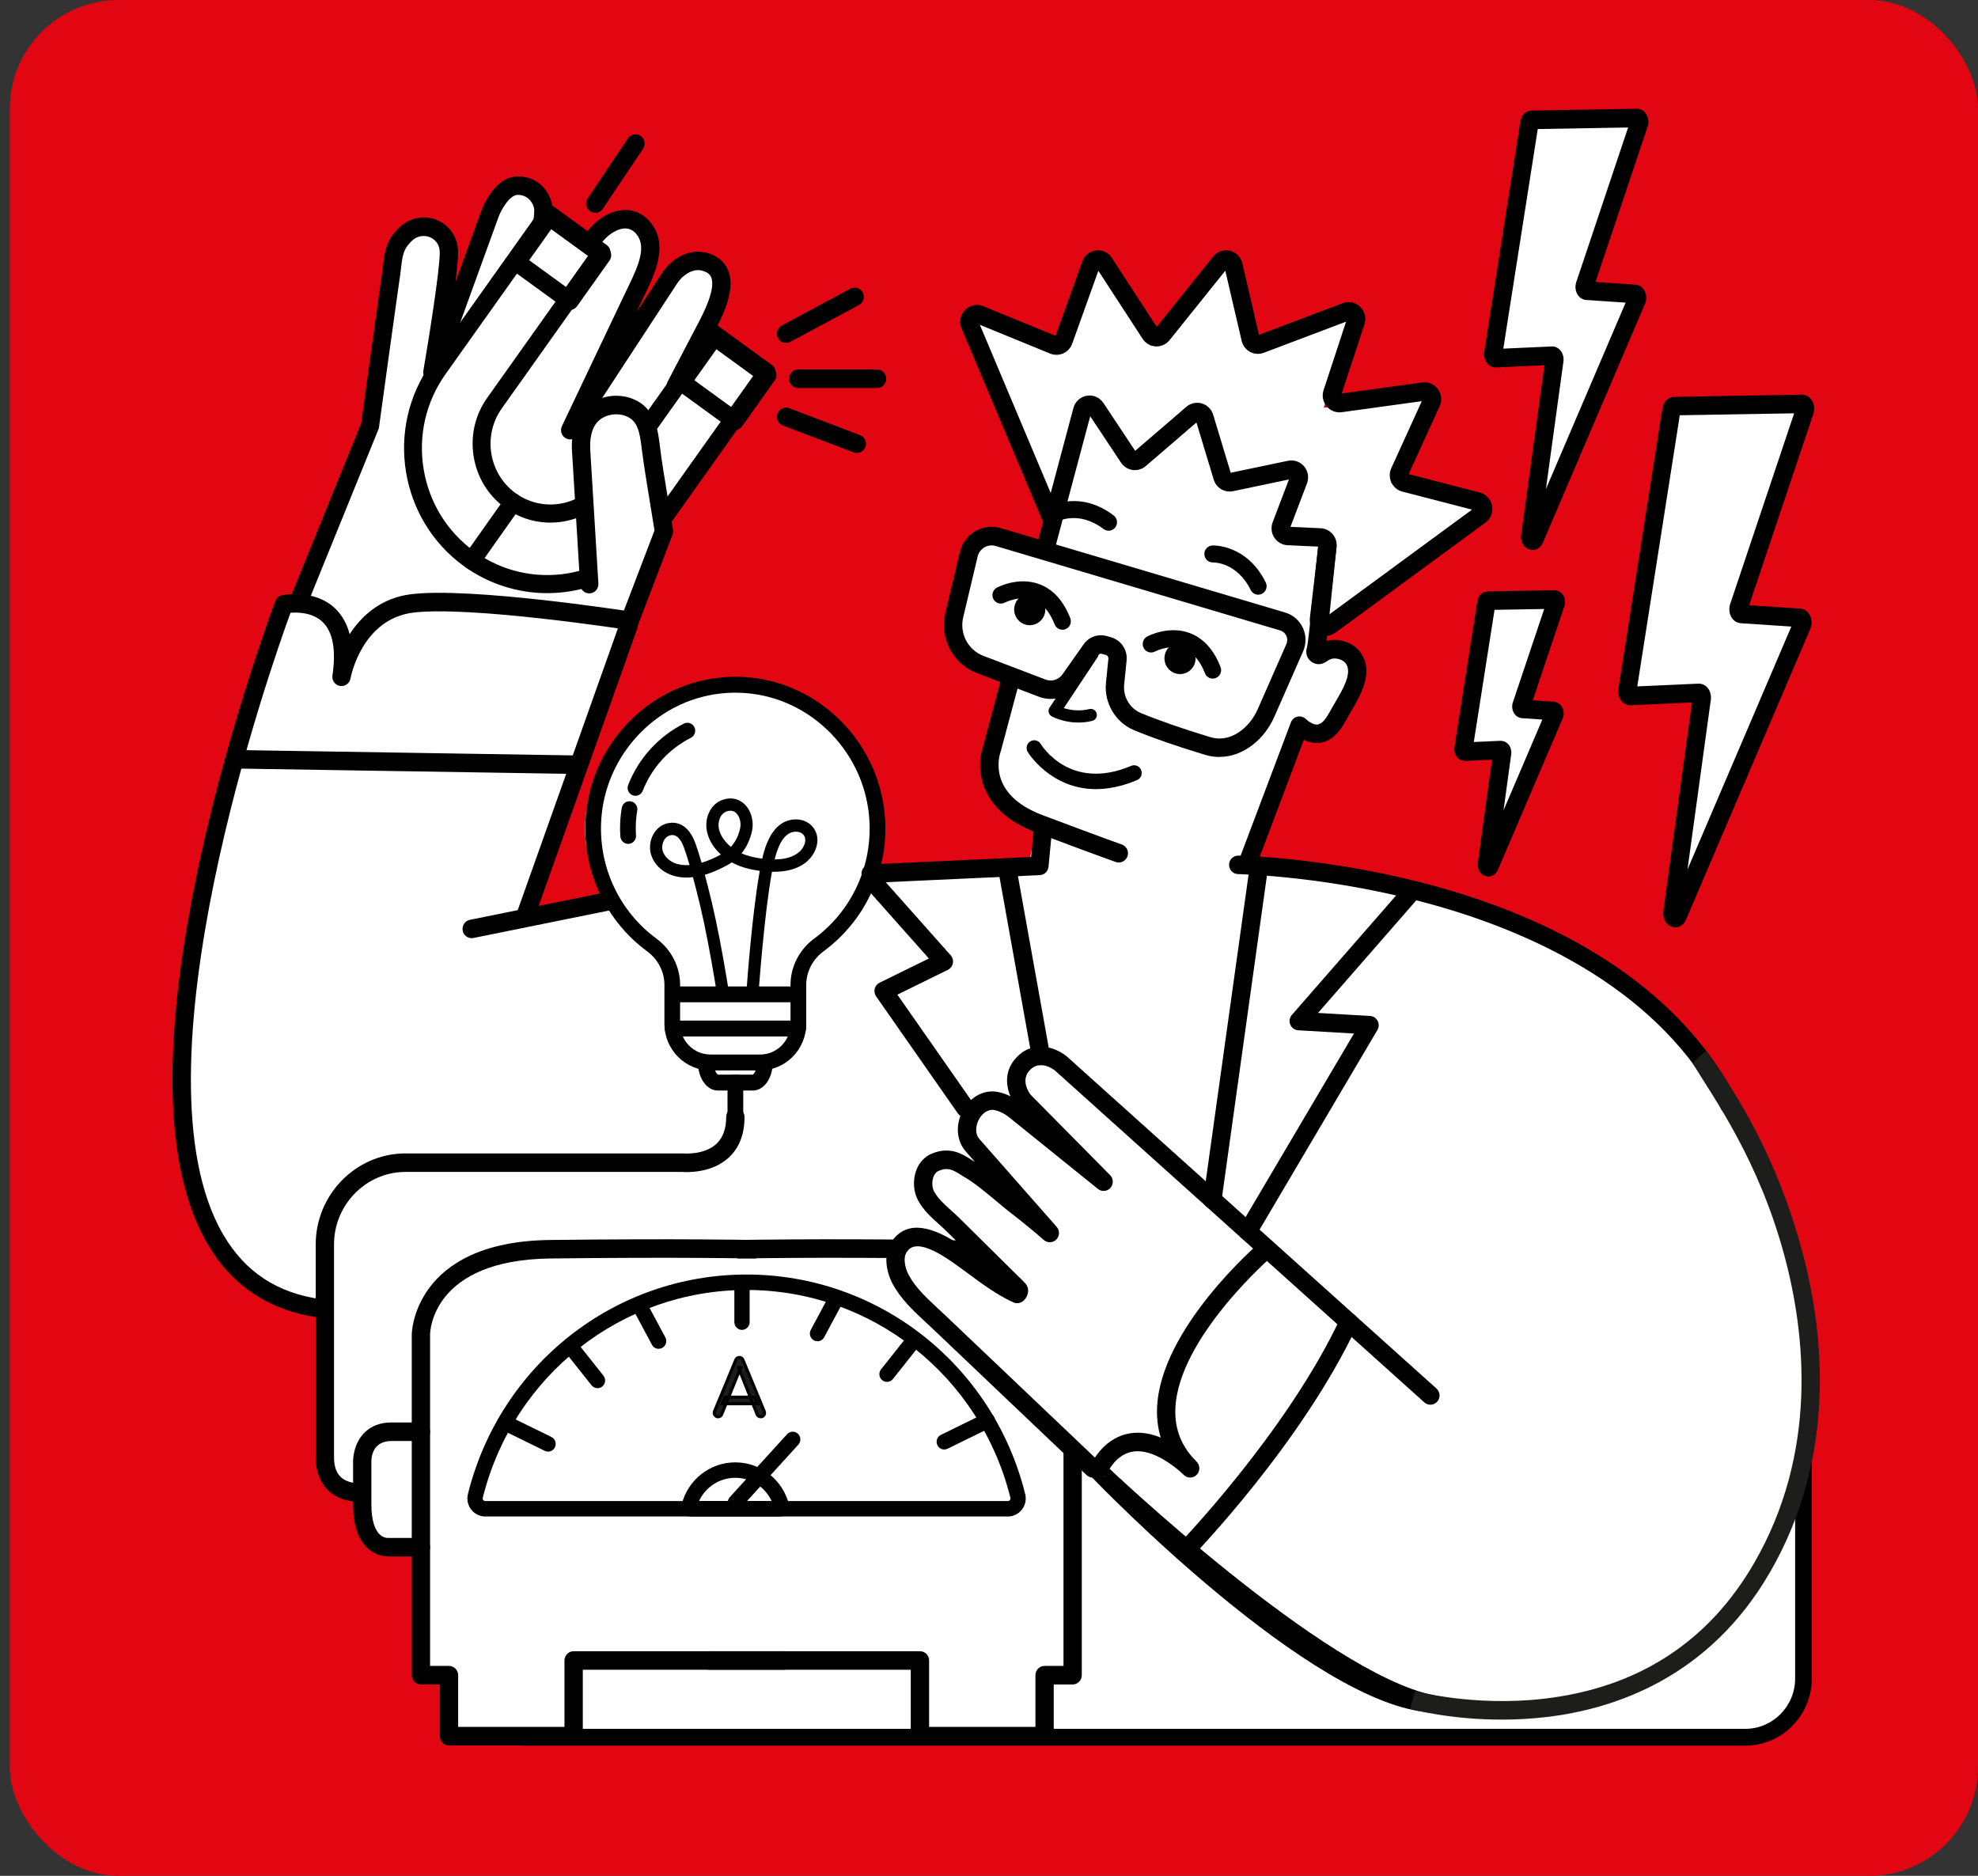
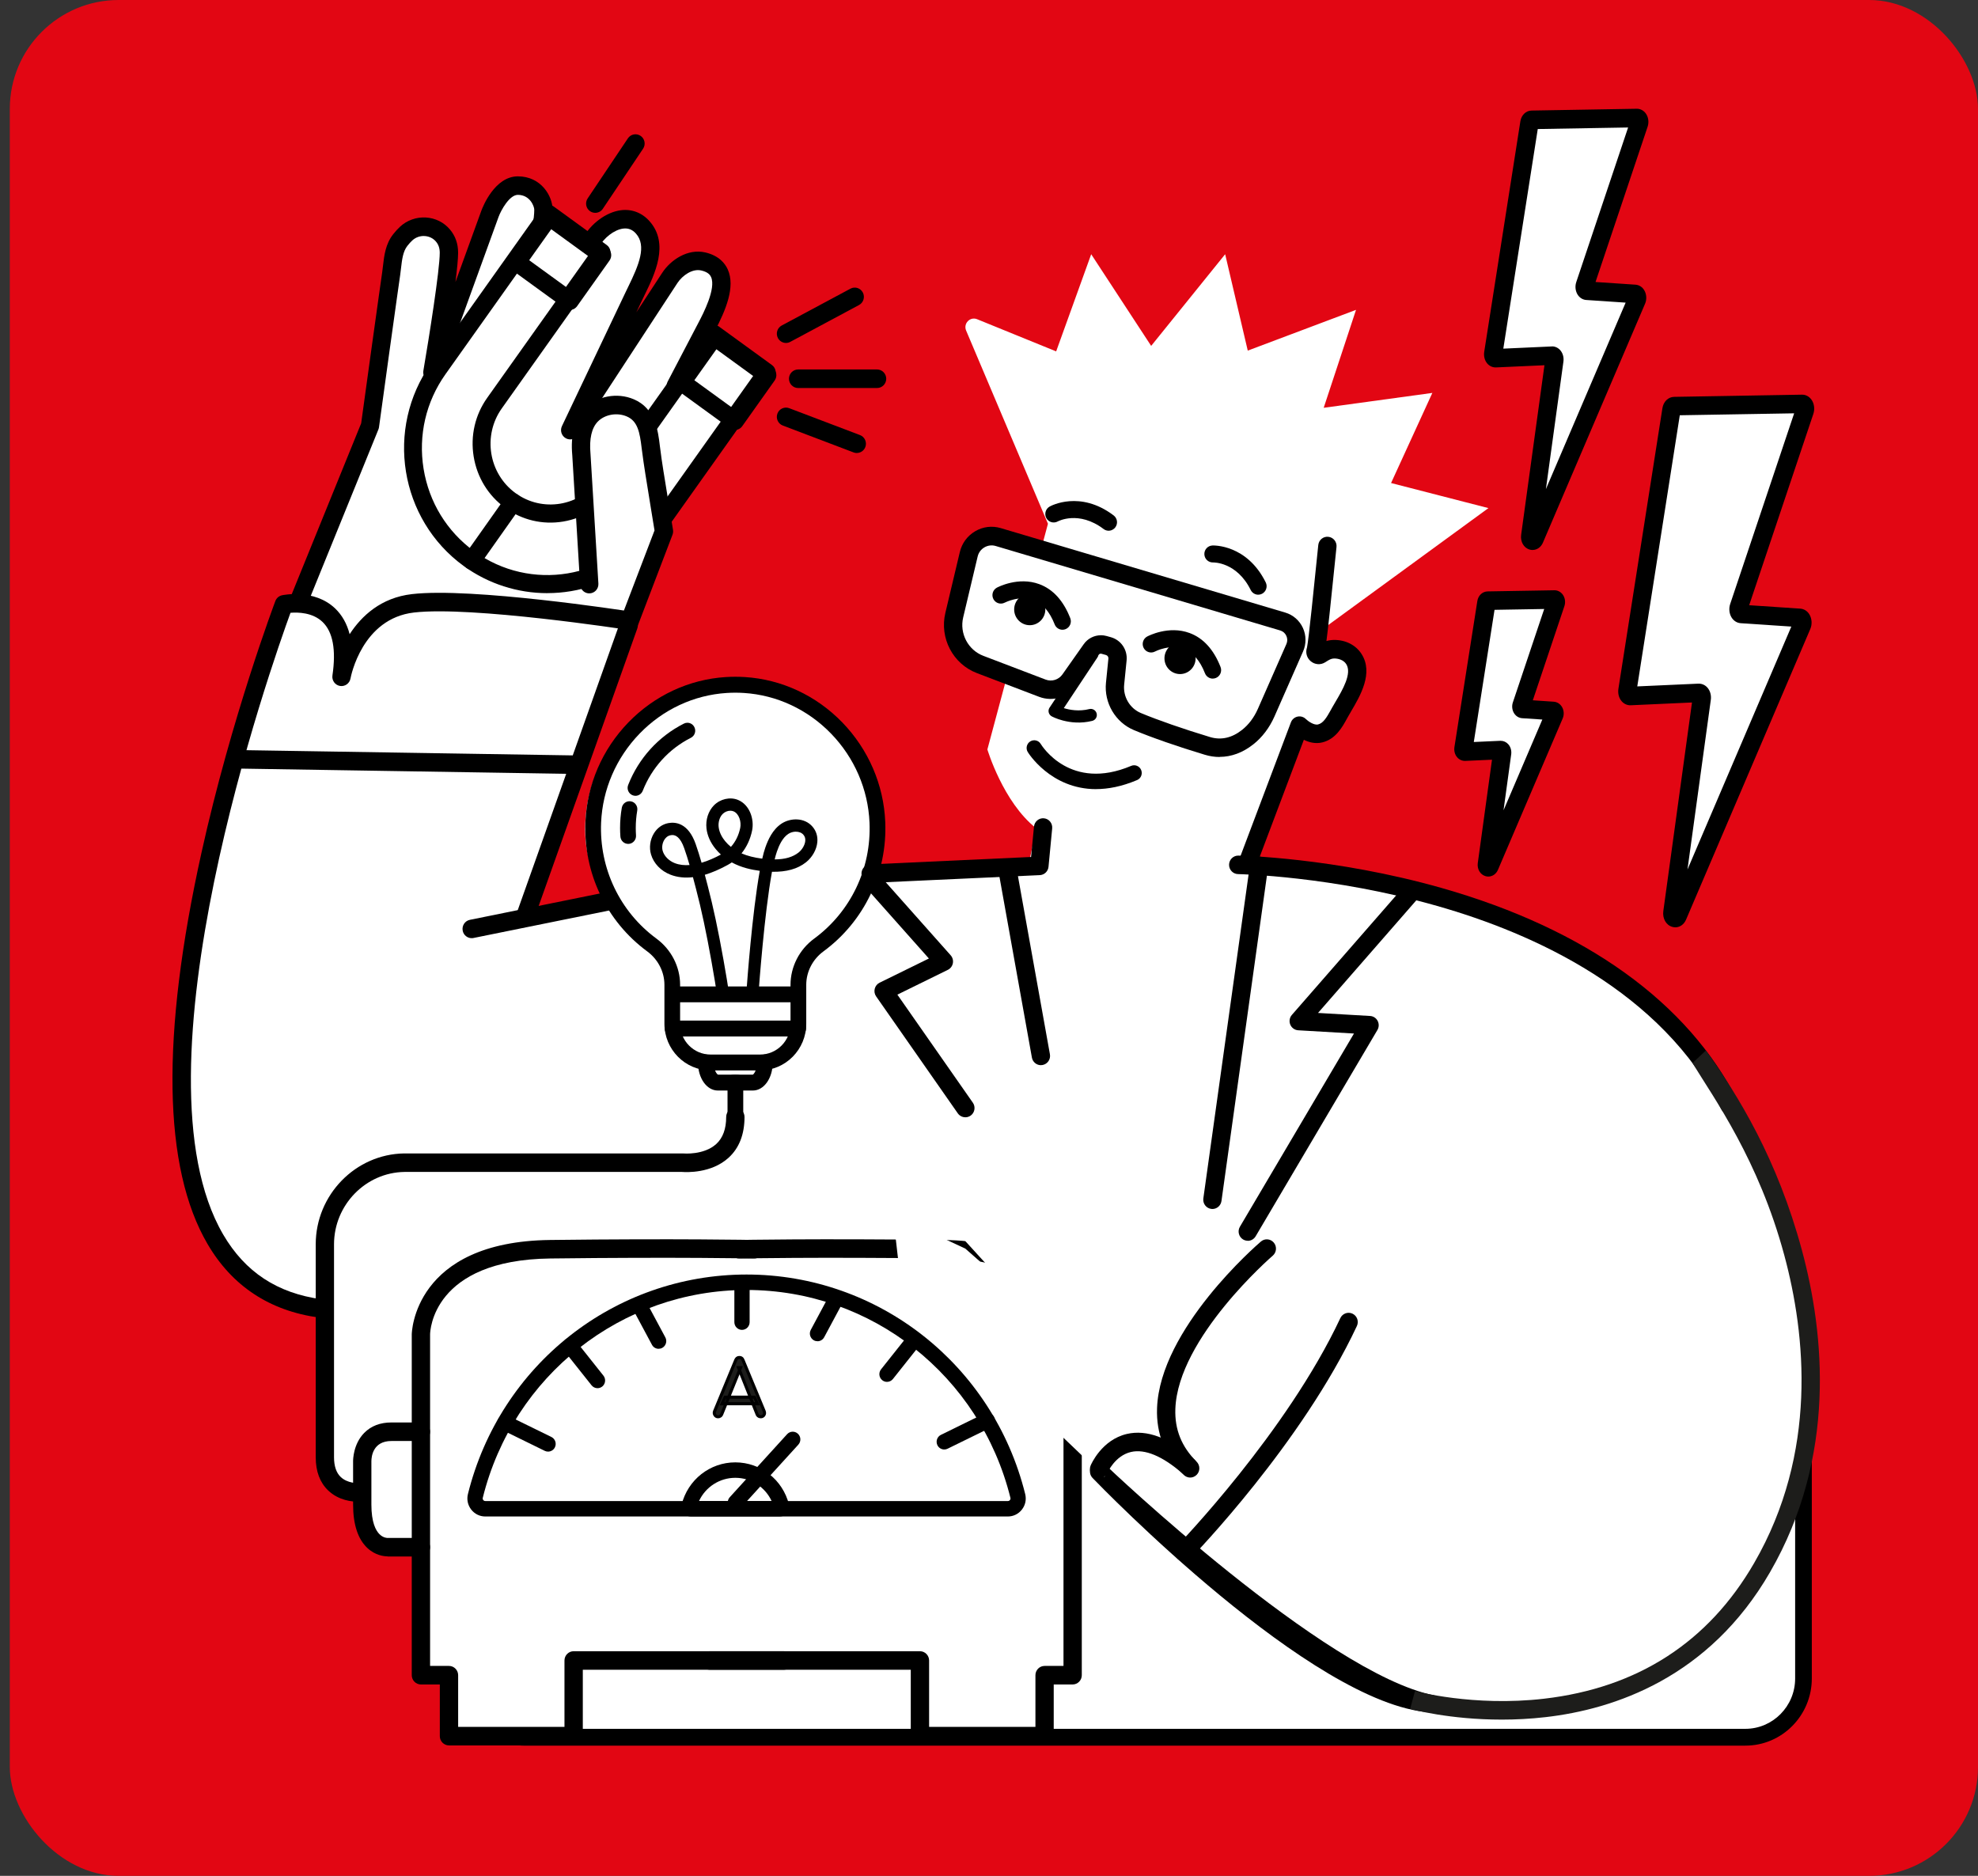
<svg xmlns="http://www.w3.org/2000/svg" id="a" viewBox="0 0 561.08 532.09">
  <rect x="0" y="0" width="561.08" height="532.09" fill="#333333" stroke="none" />
  <defs>
    <style>.c{fill:#fff;}.d{fill:#e20613;}.e{fill:#221f1f;}.f{fill:#1d1d1b;}</style>
  </defs>
  <g>
    <rect class="d" x="2.78" y="0" width="558.3" height="532.09" rx="30.89" ry="30.89" transform="translate(563.86 532.09) rotate(-180)" />
    <g>
      <path class="c" d="M148.88,492.76H495.1c9.1,0,16.48-7.46,16.48-16.67v-92.64c0-9.2-7.38-16.67-16.48-16.67H169.71c-9.1,0-16.48,7.46-16.48,16.67v39.47c0,7.18-4.55,13.55-11.28,15.82h0c-7.21,2.42-11.85,9.51-11.23,17.17l1.74,21.53c.7,8.65,7.84,15.31,16.42,15.31Z" />
      <path d="M495.1,495.16H148.88c-9.74,0-17.99-7.69-18.78-17.51l-1.74-21.53c-.71-8.78,4.57-16.86,12.84-19.64,5.78-1.94,9.66-7.38,9.66-13.55v-39.48c0-10.51,8.45-19.06,18.84-19.06H495.1c10.39,0,18.84,8.55,18.84,19.06v92.64c0,10.51-8.45,19.06-18.84,19.06Zm-325.38-125.97c-7.78,0-14.11,6.4-14.11,14.27v39.48c0,8.22-5.18,15.49-12.9,18.09-6.19,2.08-10.15,8.13-9.62,14.71l1.74,21.53c.59,7.35,6.77,13.11,14.07,13.11H495.1c7.78,0,14.11-6.4,14.11-14.28v-92.64c0-7.87-6.33-14.27-14.11-14.27H169.71Z" />
    </g>
    <path class="c" d="M414.22,483.08h30.79l33.29-13.75,16.42-16.39,16.85-35.72,3.04-31.91s-3.46-30.67-5.67-36.66c-1.88-5.12-25.45-43.05-32.27-53.98-37.24-42.68-108.63-48.37-123.85-49.1l4.51-13.14,9.95-26.23s2.95,2.92,5.89,2.2c2.88-.7,4.28-3.58,5.61-5.95,2.21-3.94,6.91-10.46,3.94-15.04-1.23-1.9-3.48-2.81-5.69-2.76-1.63,.03-2.7,.76-3.8,1.46-.43,.27-.93,.12-1.2-.21l.82-5.75,49.36-36.03-27.62-7.11,11.71-25.56-30.82,4.22,9.17-27.78-30.71,11.56-6.41-27.34-20.99,26-17.01-26-9.94,27.56-22.43-9.13c-1.99-.81-3.96,1.22-3.11,3.22l23.19,54.75v.13l-2.22,8.27-13.22-3.9c-3.66-1.08-7.47,1.14-8.36,4.87l-4.1,17.15c-1.39,5.84,1.75,11.8,7.33,13.92l8.85,3.35-5.44,20.28s4.45,14.97,13.84,22.36l-2.06,9.94-45.26,2.81c1.42-4.54,2.08-9.35,1.87-14.25-.43-10.16-4.62-19.82-11.8-27.19-7.18-7.38-16.69-11.79-26.78-12.42-.88-.06-1.77-.08-2.65-.08s-1.77,.03-2.65,.08c-10.09,.63-19.6,5.04-26.78,12.42-7.18,7.37-11.37,17.03-11.8,27.19-.41,9.66,2.53,15.85,8.09,23.39-4.1,.97-12.61,3.81-26.32,2.81l28.93-82.44,.28,.28s2.91-7.59,5.6-14.57l1.39-2.43,.71-3.04c1.33-3.47,2.3-6,2.3-6-.12-.72-.24-1.45-.36-2.17l1.24-1.73c1.71-2.22,3.33-4.51,4.89-6.85l24.03-33.65c.26-.37,.18-.88-.18-1.14l-15.07-10.89s-.05-.02-.08-.04c-.07-.04-.14-.08-.21-.1-.21-.05-.43-.01-.61,.1-.09,.06-.17,.13-.23,.22l-9.21,12.9h0l-.48,.68-.07-.16c1.45-2.76,2.9-5.53,4.36-8.29,1.31-2.49,2.61-4.98,3.92-7.47,2.73-5.19,8.28-16.23-.98-18.39-3.67-.86-7.51,1.62-9.48,4.62-.04,.05-3.87,5.88-8.7,13.22l.45,.75-.62-.49,.17-.26-2.9-4.84,.02-.37c.46-.95,.91-1.91,1.37-2.86,2.61-5.47,7.47-13.82,2.52-19.37-4.69-5.26-12.15-.61-14.8,4.43l-11.28-8.15c-.17-.13-.39-.18-.6-.14-.21,.03-.4,.15-.53,.33l-1.24,1.73c.28-.72,.49-1.56,.49-2.42,0-2.34-2.28-6.79-7.26-6.79s-7.91,7.96-7.91,7.96l-16.23,44.46-.07,.09c.38-2.24,4.66-27.41,4.66-33.57,0-2.13-.72-3.69-1.67-4.83-2.62-3.11-7.5-3.33-10.47-.56-.56,.52-1.09,1.11-1.62,1.77-2.16,2.68-2.15,6.3-2.62,9.55-.31,2.15-.62,4.29-.92,6.44-.72,5.1-1.44,10.21-2.15,15.31-.98,7.05-1.96,14.1-2.94,21.15l-20.33,49.74,1.21-1.89-1.22,2.26c-2.37-.11-4.12,.26-4.12,.26,0,0-71.58,187.43,10.31,198.61l1.33-2.94v44.94c0,10.45,9.5,9.9,9.5,9.9l1.1-1.09v4.53c0,12.56,7.29,12,7.29,12h9.35v36.15h7.95v17.19h35.35v-21.34h98.24v21.34h35.71l1-15.25,8.11,.02,2.44-64.29,77.36,64.21,29.97,7.12ZM175.25,175.71l.71,.71c-.29-.04-.63-.09-1.03-.15l.32-.56Zm-57.17,229.67h-.46l.46-.45v.45Z" />
    <path class="c" d="M201.5,400.89c-.4,0-.7-.17-.91-.52s-.23-.71-.06-1.1l5.98-14.44c.21-.5,.56-.75,1.04-.75,.51,0,.86,.25,1.04,.75l6,14.48c.16,.4,.13,.76-.07,1.09-.21,.32-.51,.48-.93,.48-.21,0-.41-.06-.61-.18-.19-.12-.33-.29-.41-.51l-5.28-13.26h.6l-5.36,13.26c-.1,.23-.25,.4-.44,.52-.19,.11-.39,.17-.59,.17Zm1.13-3.7l.85-1.85h8.34l.85,1.85h-10.04Z" />
    <path class="c" d="M462.02,197.06l19.43-.87c.54-.02,.94,.77,.83,1.61l-8.33,60.29c-.2,1.42,.97,2.23,1.48,1.04l35.26-82.03c.37-.86,0-2.03-.64-2.07l-16.54-1.11c-.61-.04-.98-1.09-.69-1.95l18.67-55.34c.3-.89-.11-1.96-.73-1.95l-36.27,.61c-.37,0-.7,.42-.79,1l-12.48,79.13c-.13,.85,.28,1.67,.82,1.65Z" />
    <path class="c" d="M440.86,170.87c.16-.46-.05-1.02-.38-1.02l-18.89,.32c-.19,0-.36,.22-.41,.52l-6.5,41.22c-.07,.44,.14,.87,.43,.86l10.12-.46c.28-.01,.49,.4,.43,.84l-4.34,31.4c-.1,.74,.51,1.16,.77,.54l18.37-42.72c.19-.45,0-1.06-.34-1.08l-8.62-.58c-.32-.02-.51-.57-.36-1.02l9.72-28.82Z" />
    <path class="c" d="M426.1,101.84l15.97-.72c.44-.02,.78,.63,.68,1.32l-6.85,49.57c-.16,1.17,.8,1.84,1.22,.85l29-67.44c.3-.7,0-1.67-.53-1.7l-13.6-.91c-.5-.03-.81-.9-.57-1.6l15.35-45.5c.25-.73-.09-1.61-.6-1.6l-29.83,.5c-.31,0-.57,.34-.65,.82l-10.26,65.06c-.11,.7,.23,1.37,.68,1.35Z" />
-     <path d="M317.36,244.66c-.27,0-.55-.04-.82-.14-.15-.05-3.79-1.29-22.62-8.37-16.56-6.23-17.2-18.48-14.97-24.73l16.92-63.37-23.12-54.88c-.76-1.79-.37-3.85,.98-5.24s3.37-1.82,5.16-1.09l20.53,8.41,7.57-21.09c.62-1.72,2.11-2.91,3.9-3.13,1.79-.21,3.52,.6,4.51,2.13l12.71,19.54,16-19.94c1.15-1.43,2.96-2.06,4.74-1.65,1.77,.41,3.14,1.78,3.55,3.57l4.73,20.29,23.75-8.99c1.72-.65,3.62-.26,4.95,1.04,1.33,1.29,1.79,3.2,1.21,4.96l-6.44,19.63,22.82-3.14c1.71-.24,3.42,.49,4.45,1.9,1.03,1.41,1.22,3.27,.49,4.86l-8.77,19.25,20.18,5.22c1.8,.47,3.13,1.9,3.48,3.75,.35,1.84-.37,3.68-1.87,4.78l-42.28,31.03c-1.79,1.32-3.98,1.53-5.57,.55-.73-.45-2.38-1.84-1.91-5.03l2.3-19.73-8.71-.4c-1.52-.07-2.92-.88-3.75-2.17-.83-1.29-1-2.91-.46-4.34l4.62-12.14-15.85,3.32c-2.41,.5-4.77-.91-5.49-3.29l-4.9-16.19-14.38,12.37c-1.03,.88-2.39,1.28-3.72,1.1-1.34-.19-2.53-.94-3.29-2.08l-8.74-13.16-8.13,30.46v.02l-17.16,64.27c-.04,.13-.07,.26-.12,.39-.43,1.21-3.81,12.1,11.9,18.01,18.64,7.02,22.42,8.3,22.45,8.31,1.36,.46,2.09,1.95,1.64,3.32-.36,1.1-1.38,1.79-2.46,1.8Zm48.71-95.22l8.57,.4c1.31,.06,2.55,.68,3.4,1.69,.85,1.01,1.25,2.35,1.09,3.66l-2.24,19.22,40.66-29.85-19.77-5.12c-1.37-.35-2.5-1.3-3.1-2.59-.61-1.29-.61-2.77-.02-4.07l8.65-18.99-22.72,3.13c-1.63,.22-3.23-.41-4.29-1.69-1.05-1.28-1.37-2.99-.85-4.57l6.38-19.42-23.35,8.83c-1.27,.48-2.69,.39-3.89-.26-1.2-.65-2.07-1.79-2.38-3.13l-4.64-19.89-15.81,19.7c-.95,1.18-2.41,1.84-3.92,1.77-1.5-.08-2.9-.88-3.72-2.15l-12.56-19.3-7.42,20.68c-.44,1.22-1.36,2.22-2.53,2.74-1.17,.53-2.52,.55-3.71,.07l-19.95-8.17,20.1,47.72,6.44-24.12c.49-1.84,1.95-3.17,3.8-3.48,1.85-.31,3.66,.48,4.71,2.06l9.01,13.57,14.52-12.49c1.22-1.05,2.86-1.4,4.4-.95,1.54,.45,2.73,1.65,3.2,3.2l4.98,16.46,16.26-3.4c1.7-.35,3.45,.26,4.57,1.59,1.12,1.34,1.43,3.19,.81,4.82l-4.69,12.33Z" />
    <path d="M109.93,441.46c-.9,0-3.42-.21-5.72-2.37-2.68-2.52-4.05-6.66-4.05-12.32v-12.29c0-.47,.05-4.87,3.15-8.03,1.93-1.97,4.53-2.97,7.73-2.97h8.36c1.43,0,2.6,1.18,2.6,2.63s-1.16,2.63-2.6,2.63h-8.36c-5.25,0-5.68,4.4-5.69,5.75v12.3c0,5.05,1.25,7.35,2.3,8.39,1.08,1.07,2.22,1.06,2.27,1.06,.07,0,.07,0,.13,0h9.35c1.43,0,2.6,1.18,2.6,2.63s-1.16,2.63-2.6,2.63h-9.3s-.11,0-.18,0Z" />
    <path d="M101.38,425.95c-1.34,0-5.25-.27-8.29-3.18-2.34-2.24-3.53-5.4-3.53-9.41v-60.41c0-14.01,11.26-25.58,25.1-25.78,.23,0,.46,0,.69,0h78.21c.09,0,.18,0,.27,.01,.05,0,5.85,.53,9.36-2.7,1.86-1.71,2.8-4.28,2.8-7.65,0-1.45,1.16-2.63,2.6-2.63s2.6,1.18,2.6,2.63c0,4.93-1.52,8.83-4.53,11.57-4.91,4.48-12.04,4.11-13.2,4.02H115.36c-.21,0-.41,0-.62,0-11.02,.16-19.99,9.37-19.99,20.53v60.41c0,2.51,.64,4.39,1.9,5.59,1.91,1.82,4.82,1.74,4.85,1.74,1.43-.07,2.66,1.02,2.74,2.47,.08,1.45-1.01,2.69-2.44,2.77-.07,0-.22,.01-.42,.01Z" />
    <path d="M285.9,430.15H137.65c-1.57,0-3.03-.72-4-1.98-.96-1.25-1.3-2.84-.92-4.37,9.11-36.67,41.61-62.28,79.04-62.28s69.93,25.61,79.04,62.28c.38,1.53,.05,3.12-.92,4.37-.97,1.26-2.43,1.98-4,1.98Zm-74.12-64.25c-35.44,0-66.22,24.25-74.84,58.97-.07,.29,.05,.51,.13,.61,.08,.11,.27,.29,.59,.29h148.24c.32,0,.51-.18,.59-.29,.08-.1,.2-.32,.13-.61-8.63-34.72-39.4-58.97-74.84-58.97Z" />
    <path class="c" d="M283.14,152.33l80.71,23.96c3.13,.93,4.73,4.43,3.4,7.44l-8.12,18.45c-1.18,2.68-2.92,5.09-5.21,6.89-2.72,2.15-6.64,3.94-11.46,2.49-7.53-2.27-14.8-4.79-19.85-6.9-4.23-1.77-6.8-6.14-6.33-10.74l.69-6.84c.18-1.74-.91-3.35-2.58-3.82l-1.25-.35c-1.36-.38-2.81,.14-3.63,1.3l-6.03,8.56c-1.76,2.51-4.98,3.5-7.82,2.41l-17.65-6.73c-5.58-2.13-8.73-8.13-7.33-13.99l4.1-17.25c.89-3.75,4.7-5.98,8.36-4.9Z" />
    <path d="M345.96,214.72c-1.4,0-2.81-.21-4.22-.64-7.68-2.31-15.01-4.86-20.1-6.99-5.24-2.19-8.5-7.71-7.92-13.44l.69-6.84c.05-.46-.24-.89-.69-1.02l-1.26-.35c-.31-.09-.64,.03-.83,.3l-6.03,8.56c-2.45,3.47-6.91,4.85-10.85,3.35l-17.65-6.73c-6.79-2.59-10.64-9.93-8.94-17.07l4.1-17.25c.6-2.52,2.15-4.62,4.37-5.92,2.22-1.3,4.79-1.61,7.25-.88h0l80.71,23.96c2.21,.66,4.03,2.24,4.99,4.35,.97,2.11,.98,4.54,.05,6.67l-8.12,18.45c-1.4,3.17-3.46,5.9-5.98,7.89-2.99,2.37-6.24,3.57-9.58,3.57Zm-33.69-34.54c.52,0,1.05,.07,1.57,.21l1.26,.35c2.9,.81,4.78,3.59,4.47,6.62l-.69,6.84c-.35,3.43,1.6,6.74,4.74,8.05,4.94,2.06,12.09,4.54,19.6,6.81,3.15,.95,6.22,.26,9.12-2.04,1.85-1.46,3.38-3.5,4.44-5.89l8.12-18.45c.33-.75,.33-1.58-.02-2.33-.34-.75-.96-1.29-1.74-1.52l-80.71-23.96c-1.08-.32-2.21-.18-3.19,.39-.98,.57-1.66,1.5-1.92,2.6l-4.1,17.25c-1.09,4.57,1.38,9.27,5.72,10.92l17.65,6.73c1.74,.67,3.71,.06,4.79-1.48l6.03-8.56c1.13-1.61,2.97-2.53,4.86-2.53Z" />
    <path d="M490.57,316.04c-.94,0-1.85-.52-2.31-1.43-16.95-33.49-53.17-49.83-80.57-57.63-29.96-8.54-56.23-9.03-56.49-9.04-1.43-.02-2.58-1.21-2.56-2.66,.02-1.44,1.18-2.59,2.59-2.59h.04c.27,0,27.11,.5,57.71,9.2,40.78,11.6,69.8,32.46,83.9,60.33,.65,1.29,.15,2.87-1.13,3.53-.38,.2-.78,.29-1.18,.29Z" />
    <path d="M343.92,342.93c-.12,0-.24,0-.37-.03-1.42-.2-2.41-1.53-2.21-2.97l13.23-94.71c.2-1.44,1.52-2.43,2.93-2.23,1.42,.2,2.41,1.53,2.21,2.97l-13.23,94.71c-.18,1.31-1.29,2.26-2.57,2.26Z" />
    <path d="M353.94,351.94c-.45,0-.91-.12-1.33-.37-1.23-.74-1.63-2.36-.9-3.6l32.36-54.81-15.82-.92c-.99-.06-1.86-.68-2.25-1.61-.38-.93-.21-1.99,.45-2.75l31.36-35.93c.95-1.09,2.59-1.19,3.66-.23,1.07,.96,1.18,2.62,.23,3.71l-27.83,31.89,14.77,.86c.91,.05,1.72,.58,2.14,1.39,.43,.81,.4,1.79-.06,2.58l-34.55,58.53c-.49,.82-1.35,1.28-2.23,1.28Z" />
    <g>
      <path class="e" d="M208.59,193.29c.88,0,1.77,.03,2.65,.08,10.09,.64,19.6,5.07,26.78,12.49,7.18,7.41,11.37,17.12,11.8,27.34,.59,14.05-5.76,27.36-17,35.62-3.39,2.49-5.41,6.42-5.41,10.52v11.06c0,6.57-5.28,11.91-11.78,11.91h-14.08c-6.5,0-11.78-5.34-11.78-11.91v-11.06c0-4.1-2.02-8.03-5.41-10.52-11.24-8.26-17.6-21.57-17-35.62,.43-10.22,4.62-19.93,11.8-27.34,7.18-7.42,16.69-11.85,26.78-12.49,.88-.06,1.77-.08,2.65-.08Zm39.37,39.99c-.41-9.75-4.42-19.02-11.27-26.11-6.86-7.08-15.94-11.32-25.57-11.93-1.68-.11-3.38-.11-5.06,0-9.63,.61-18.71,4.84-25.57,11.93-6.86,7.08-10.86,16.35-11.27,26.11-.57,13.41,5.5,26.13,16.24,34.02,3.87,2.84,6.17,7.34,6.17,12.04v11.06c0,5.53,4.45,10.03,9.92,10.03h14.08c5.47,0,9.92-4.5,9.92-10.03v-11.06c0-4.7,2.31-9.2,6.17-12.04,10.74-7.89,16.81-20.6,16.24-34.02h0Z" />
      <path d="M215.63,303.62h-14.08c-7.21,0-13.08-5.93-13.08-13.23v-11.06c0-3.68-1.82-7.21-4.87-9.46-11.59-8.52-18.15-22.25-17.54-36.74,.45-10.54,4.77-20.56,12.17-28.2,7.41-7.65,17.22-12.22,27.63-12.88,1.82-.11,3.63-.11,5.45,0,10.41,.66,20.22,5.23,27.63,12.88,7.4,7.65,11.73,17.66,12.17,28.2,.61,14.49-5.94,28.22-17.54,36.74-3.05,2.24-4.87,5.78-4.87,9.46v11.06c0,7.29-5.87,13.23-13.08,13.23Zm-7.04-107.14c-.82,0-1.64,.03-2.45,.08-9.31,.59-18.09,4.68-24.72,11.54-6.63,6.85-10.51,15.81-10.91,25.24-.55,12.97,5.32,25.27,15.7,32.9,4.2,3.09,6.71,7.98,6.71,13.1v11.06c0,4.81,3.87,8.72,8.62,8.72h14.08c4.75,0,8.62-3.91,8.62-8.72v-11.06c0-5.12,2.51-10.02,6.71-13.1,10.38-7.63,16.25-19.92,15.7-32.9h0c-.4-9.43-4.27-18.39-10.9-25.24-6.63-6.85-15.41-10.95-24.72-11.54-.81-.05-1.63-.08-2.45-.08Z" />
    </g>
    <g>
      <path class="e" d="M190.79,290.8h35.61c.51,0,.93,.42,.93,.94s-.42,.94-.93,.94h-35.61c-.51,0-.93-.42-.93-.94s.42-.94,.93-.94Z" />
      <path d="M226.4,293.99h-35.61c-1.23,0-2.23-1.01-2.23-2.25s1-2.25,2.23-2.25h35.61c1.23,0,2.23,1.01,2.23,2.25s-1,2.25-2.23,2.25Z" />
    </g>
    <g>
      <path class="e" d="M190.79,281.11h35.61c.51,0,.93,.42,.93,.94s-.42,.94-.93,.94h-35.61c-.51,0-.93-.42-.93-.94s.42-.94,.93-.94Z" />
      <path d="M226.39,284.3h-35.61c-1.23,0-2.23-1.01-2.23-2.25s1-2.25,2.23-2.25h35.61c1.23,0,2.23,1.01,2.23,2.25s-1,2.25-2.23,2.25Z" />
    </g>
    <g>
      <path class="e" d="M200.22,300.43c.51,0,.93,.42,.93,.94,0,2.81,1.31,4.76,2.49,4.76h9.89c1.18,0,2.49-1.96,2.49-4.76,0-.52,.42-.94,.93-.94s.93,.42,.93,.94c0,3.73-1.91,6.64-4.35,6.64h-9.89c-2.44,0-4.35-2.92-4.35-6.64,0-.52,.42-.94,.93-.94Z" />
      <path d="M213.53,309.33h-9.89c-3.17,0-5.65-3.5-5.65-7.96,0-1.24,1-2.25,2.23-2.25s2.23,1.01,2.23,2.25c0,2.15,.89,3.36,1.23,3.45h9.85c.3-.09,1.2-1.3,1.2-3.45,0-1.24,1-2.25,2.23-2.25s2.23,1.01,2.23,2.25c0,4.46-2.48,7.96-5.65,7.96Z" />
    </g>
    <g>
      <path class="e" d="M178.57,228.58c.05,0,.11,0,.16,.01,.51,.09,.84,.58,.76,1.09-.29,1.7-.44,3.44-.44,5.18,0,.73,.03,1.47,.08,2.19,.04,.52-.35,.97-.86,1.01-.51,.04-.96-.35-.99-.87-.05-.77-.08-1.55-.08-2.33,0-1.85,.16-3.7,.47-5.51,.08-.46,.47-.78,.91-.78Z" />
      <path d="M178.19,239.37c-.53,0-1.04-.19-1.45-.55-.45-.39-.72-.94-.76-1.54-.06-.8-.09-1.62-.09-2.42,0-1.92,.16-3.85,.49-5.73,.21-1.21,1.34-2.04,2.57-1.83,.59,.1,1.1,.43,1.44,.93,.34,.49,.47,1.09,.37,1.68-.28,1.62-.42,3.29-.42,4.96,0,.7,.03,1.4,.07,2.09,.09,1.24-.84,2.32-2.06,2.41-.06,0-.11,0-.17,0Z" />
    </g>
    <g>
      <path class="e" d="M194.98,206.33c.34,0,.67,.19,.83,.52,.23,.46,.04,1.03-.42,1.26-6.52,3.3-11.59,8.88-14.28,15.72-.19,.48-.73,.72-1.21,.53-.48-.19-.71-.74-.52-1.22,2.86-7.27,8.25-13.2,15.18-16.71,.13-.07,.28-.1,.41-.1Z" />
      <path d="M180.25,225.73c-.28,0-.56-.05-.82-.16-.55-.22-.99-.65-1.22-1.2-.24-.55-.24-1.17-.02-1.72,2.97-7.57,8.59-13.75,15.8-17.4,.31-.16,.65-.24,.99-.24,.85,0,1.61,.48,1.99,1.25,.27,.54,.31,1.15,.12,1.72-.19,.57-.59,1.03-1.12,1.3-6.23,3.15-11.08,8.49-13.65,15.03-.22,.56-.64,1-1.19,1.24-.28,.12-.58,.19-.88,.19Z" />
    </g>
    <path class="e" d="M209.52,306.28c0-.08-.42-.15-.93-.15s-.93,.07-.93,.15v8.75h1.86v-8.75Z" />
    <path d="M210.82,316.35h-4.45v-10.07c0-1.46,1.68-1.46,2.23-1.46s2.23,0,2.23,1.46v10.07Z" />
    <path d="M203.56,283.25c-.46-3.11-1-6.42-1.72-10.42-1.5-8.4-2.86-14.8-4.42-20.75l-.03-.11c-.27-1.05-.55-2.1-.83-3.16-2.32,.27-4.45,.04-6.36-.7-2.71-1.04-4.78-3.19-5.53-5.75-.57-1.93-.28-4.15,.79-5.93,.95-1.58,2.4-2.63,4.09-2.95,2-.38,5.66-.12,7.79,5.94,.61,1.74,1.16,3.52,1.67,5.3,1.96-.58,3.86-1.45,5.48-2.33-.51-.47-1.01-.99-1.48-1.56-1.49-1.81-2.39-3.84-2.61-5.86-.27-2.45,.51-4.87,2.07-6.49,1.8-1.86,4.63-2.51,6.88-1.58,3.33,1.38,4.65,5.5,3.99,8.69-.51,2.48-1.54,4.67-3,6.47,1.66,.72,3.6,1.21,5.88,1.5,.28-1.24,.58-2.32,.88-3.18,.74-2.1,2.02-5.08,4.62-6.78,2.54-1.65,6.51-1.76,8.78,.91,1.04,1.22,1.5,2.74,1.34,4.4-.2,2.09-1.43,4.26-3.2,5.67-2.39,1.9-5.58,2.78-9.66,2.7-2.17,11.8-3.7,33-3.72,33.26l-3.45-.25c.07-1.04,1.53-21.21,3.71-33.28-2.36-.31-5.23-.91-7.94-2.39-.36,.25-.74,.48-1.13,.7-2.3,1.27-4.47,2.2-6.52,2.81,.27,1,.53,1.99,.78,2.97l.03,.11c1.58,6.04,2.96,12.52,4.48,21.02,.72,4.04,1.27,7.39,1.74,10.53l-3.42,.52Zm-12.82-46.39c-.23,0-.41,.04-.54,.06-.91,.17-1.47,.82-1.78,1.33-.56,.93-.73,2.12-.44,3.11,.44,1.5,1.77,2.83,3.45,3.48,1.3,.5,2.72,.64,4.17,.53-.47-1.62-.97-3.22-1.52-4.78-1.14-3.25-2.52-3.73-3.35-3.73Zm35.03-.96c-.76,0-1.54,.23-2.15,.63-1.72,1.12-2.67,3.39-3.24,5.01-.22,.62-.43,1.38-.64,2.23,2.95-.01,5.14-.66,6.79-1.96,1.02-.81,1.78-2.12,1.89-3.26,.07-.7-.1-1.28-.52-1.77-.52-.61-1.31-.87-2.13-.87Zm-18.6-5.94c-.78,0-1.62,.34-2.21,.95-.83,.86-1.26,2.27-1.11,3.66,.19,1.7,1.1,3.12,1.83,4.01,.5,.6,1.04,1.15,1.65,1.64,1.29-1.43,2.2-3.26,2.64-5.36,.36-1.75-.32-4.07-1.91-4.73-.28-.11-.58-.17-.89-.17Z" />
    <path d="M155.18,167.46c-8.27,0-16.32-2.6-23.17-7.58-8.65-6.28-14.35-15.59-16.07-26.22-1.72-10.63,.75-21.29,6.96-30.04l31.26-44.01c.27-.38,.67-.63,1.13-.71,.45-.07,.92,.03,1.29,.31l15.07,10.95c.37,.27,.62,.68,.7,1.14s-.03,.93-.3,1.3l-30.36,42.75c-2.78,3.91-3.89,8.69-3.12,13.44,.77,4.76,3.33,8.92,7.19,11.74h0c7.99,5.8,19.15,3.95,24.89-4.12l30.36-42.75c.56-.79,1.64-.96,2.42-.4l15.07,10.95c.37,.27,.62,.68,.7,1.14s-.03,.93-.3,1.3l-31.26,44.01c-6.21,8.74-15.42,14.52-25.92,16.26-2.18,.36-4.36,.54-6.53,.54Zm.78-104.39l-30.25,42.59c-5.67,7.98-7.93,17.73-6.36,27.43,1.57,9.7,6.78,18.21,14.68,23.94,7.89,5.74,17.52,8.02,27.12,6.43,9.59-1.59,18-6.86,23.67-14.85l30.25-42.59-12.26-8.91-29.35,41.32c-6.85,9.65-20.19,11.86-29.72,4.92h0c-4.62-3.36-7.67-8.33-8.59-14.01-.92-5.68,.4-11.38,3.72-16.05l29.35-41.32-12.26-8.91Z" />
    <path d="M155.27,168.25c-8.42,0-16.74-2.63-23.73-7.7-18.21-13.23-22.38-38.98-9.3-57.4l31.26-44.01c.39-.55,1-.93,1.66-1.04,.66-.11,1.33,.05,1.88,.45l15.07,10.95c.55,.4,.92,.99,1.03,1.67,.11,.68-.05,1.36-.44,1.92l-30.36,42.75c-5.48,7.71-3.73,18.49,3.89,24.03,7.62,5.54,18.28,3.77,23.76-3.94l30.36-42.75c.39-.55,.99-.93,1.66-1.04,.66-.11,1.34,.05,1.89,.45l15.07,10.95c.55,.4,.92,.99,1.03,1.67s-.05,1.36-.44,1.92l-31.26,44.01c-4.93,6.94-11.76,12.08-19.75,14.86h0c-4.32,1.5-8.81,2.24-13.27,2.24Zm.88-104.03l-29.78,41.92c-5.55,7.81-7.75,17.33-6.22,26.82,1.54,9.49,6.63,17.8,14.35,23.41,15.93,11.58,38.21,7.89,49.66-8.23l29.78-41.92-10.94-7.95-28.88,40.66c-3.44,4.84-8.55,8.04-14.38,9.01-5.83,.97-11.68-.42-16.47-3.9-4.79-3.48-7.95-8.65-8.91-14.55-.96-5.9,.41-11.82,3.85-16.66l28.88-40.66-10.94-7.95Z" />
    <path d="M133.82,161.59c-.52,0-1.04-.16-1.48-.48-.55-.4-.92-.99-1.03-1.67-.11-.68,.05-1.36,.44-1.92l11.68-16.53c.39-.56,.98-.93,1.65-1.04,.67-.11,1.34,.05,1.9,.44,1.14,.82,1.4,2.43,.59,3.59l-11.68,16.54c-.31,.44-.74,.76-1.24,.94-.27,.09-.55,.14-.83,.14Zm.75-2.03h0Zm11.68-16.54h0Z" />
    <path d="M475.21,263.03c-.28,0-.57-.04-.85-.12-1.76-.5-2.83-2.39-2.54-4.49l8.13-59.16-17.37,.79c-.95,.04-1.89-.36-2.55-1.11-.81-.91-1.16-2.25-.95-3.58l12.48-79.57c.29-1.87,1.65-3.19,3.31-3.22l36.27-.62c1.06-.02,2.03,.49,2.69,1.4,.79,1.09,1.01,2.68,.55,4.04l-18.21,54.28,14.49,.97c1.06,.07,2.01,.67,2.6,1.65,.71,1.18,.82,2.79,.26,4.1l-35.26,82.48c-.58,1.36-1.76,2.17-3.04,2.17Zm6.7-69.11c.89,0,1.76,.39,2.39,1.09,.8,.89,1.17,2.2,.99,3.51l-6.62,48.12,29.46-68.91-14.37-.96c-1.01-.07-1.92-.62-2.52-1.52-.72-1.1-.9-2.6-.46-3.91l18.15-54.1-32.44,.55-12.06,76.91,17.34-.78s.09,0,.14,0Zm13.8-20.89h0Zm-21.59-56.83h0Zm35.34-.5h0Z" />
    <path d="M422.18,248.64c-.26,0-.52-.04-.77-.11-1.52-.43-2.46-2-2.22-3.73l4.03-29.31-7.55,.34c-.87,.04-1.71-.32-2.31-1-.67-.75-.96-1.84-.8-2.9l6.5-41.44c.25-1.59,1.45-2.71,2.93-2.74l18.89-.32c.94-.03,1.85,.45,2.42,1.24,.65,.9,.83,2.15,.46,3.25l-8.96,26.72,5.93,.4c.96,.07,1.81,.6,2.33,1.46,.58,.97,.67,2.23,.21,3.29l-18.37,42.96c-.5,1.17-1.58,1.89-2.73,1.89Zm3.5-38.51c.82,0,1.6,.35,2.16,.98,.66,.74,.97,1.8,.83,2.85l-2.18,15.89,11.01-25.75-5.72-.38c-.91-.06-1.74-.55-2.26-1.35-.59-.89-.74-2.09-.38-3.14l8.89-26.49-14.09,.24-5.88,37.49,7.51-.34s.08,0,.13,0Zm-4.06-39.22h0Z" />
    <path d="M434.74,156.01c-.27,0-.55-.04-.83-.12-1.67-.47-2.69-2.24-2.42-4.21l6.61-48.08-13.73,.62c-.92,.04-1.82-.35-2.46-1.07-.75-.85-1.09-2.1-.9-3.33l10.26-65.42c.28-1.76,1.58-3.01,3.17-3.04l29.82-.51c1.01-.02,1.96,.47,2.59,1.34,.75,1.04,.94,2.47,.52,3.74l-14.78,44.06,11.32,.76c1.03,.07,1.94,.64,2.5,1.58,.66,1.1,.76,2.59,.24,3.8l-28.99,67.81c-.55,1.29-1.69,2.06-2.92,2.06Zm5.51-57.76c.86,0,1.7,.38,2.3,1.05,.75,.83,1.1,2.05,.93,3.27l-4.97,36.17,22.62-52.9-11.16-.75c-.97-.06-1.85-.59-2.42-1.45-.67-1.02-.84-2.41-.43-3.62l14.71-43.86-25.63,.44-9.77,62.29,13.69-.62s.09,0,.14,0Zm-3.84-63.02h0Z" />
    <path d="M405.74,485.71c-.06,0-.12,0-.18,0-33.45-2.28-93.13-63.87-95.65-66.49-1-1.04-.98-2.7,.05-3.71,1.03-1.01,2.67-.99,3.67,.05,.6,.63,62.14,59.05,93.08,65.31,1.66,.34,1.72,.95,1.62,2.39-.09,1.39-1.23,2.45-2.59,2.45Z" />
    <path d="M337.61,419.11c-.66,0-1.31-.25-1.82-.75-5.3-5.26-7.85-11.63-7.58-18.94,.82-22.48,28.29-46.26,29.46-47.26,1.09-.94,2.73-.8,3.66,.31,.93,1.11,.79,2.76-.3,3.7-.27,.23-26.9,23.29-27.63,43.45-.21,5.85,1.76,10.75,6.03,14.99,1.02,1.02,1.04,2.68,.03,3.71-.51,.52-1.18,.79-1.85,.79Z" />
    <path d="M335.82,442.88c-.66,0-1.31-.25-1.82-.75-1.02-1.02-1.04-2.68-.03-3.71,.31-.32,31.07-32.18,46.23-64.54,.61-1.31,2.16-1.87,3.46-1.25,1.3,.62,1.85,2.19,1.23,3.5-15.54,33.17-45.93,64.64-47.22,65.97-.51,.52-1.18,.79-1.85,.79Z" />
    <path d="M246.96,250.43c-1.38,0-2.53-1.1-2.59-2.51-.07-1.45,1.04-2.68,2.48-2.74l45.62-2.1,.83-8.61c.14-1.44,1.4-2.5,2.83-2.36,1.43,.14,2.47,1.42,2.33,2.87l-1.04,10.88c-.12,1.3-1.18,2.31-2.47,2.37l-47.87,2.2s-.08,0-.12,0Z" />
    <path d="M295.26,302.14c-1.23,0-2.32-.89-2.55-2.16l-9.43-52.53c-.26-1.43,.68-2.79,2.09-3.05,1.41-.26,2.76,.69,3.02,2.11l9.43,52.53c.26,1.43-.68,2.79-2.09,3.05-.16,.03-.31,.04-.47,.04Z" />
    <path d="M273.81,316.91c-.81,0-1.62-.39-2.12-1.11l-23.17-33.18c-.44-.63-.58-1.42-.39-2.17,.19-.75,.69-1.37,1.38-1.71l13.98-6.86-17.42-19.6c-.96-1.08-.87-2.74,.2-3.71,1.07-.97,2.71-.88,3.67,.2l19.73,22.2c.55,.61,.77,1.45,.62,2.26-.16,.81-.68,1.5-1.41,1.86l-14.33,7.04,21.41,30.65c.83,1.18,.55,2.82-.62,3.66-.46,.32-.98,.48-1.5,.48Z" />
    <path d="M133.79,266.11c-1.21,0-2.3-.86-2.54-2.11-.28-1.42,.63-2.81,2.04-3.09l38.89-7.88c1.4-.29,2.77,.64,3.06,2.06,.28,1.42-.63,2.81-2.04,3.09l-38.89,7.88c-.17,.04-.34,.05-.51,.05Z" />
    <path d="M149.13,262.17c-.29,0-.59-.05-.88-.16-1.35-.49-2.05-1.99-1.56-3.36l29.21-82.17c.49-1.36,1.97-2.07,3.32-1.58,1.35,.49,2.05,1.99,1.56,3.36l-29.21,82.17c-.38,1.07-1.38,1.74-2.44,1.74Z" />
    <path d="M163.74,219.54h-.04l-96.43-1.54c-1.43-.02-2.58-1.22-2.55-2.67,.02-1.45,1.21-2.6,2.64-2.58l96.43,1.54c1.43,.02,2.58,1.22,2.55,2.67-.02,1.44-1.18,2.58-2.59,2.58Z" />
    <path d="M353.94,247.34c-.31,0-.62-.06-.93-.17-1.34-.52-2.01-2.03-1.5-3.39l14.67-38.88c.31-.83,1.02-1.44,1.87-1.63,.86-.19,1.75,.07,2.37,.69,.63,.61,2.32,1.81,3.46,1.53,1.46-.36,2.4-1.89,3.67-4.19l.29-.53c.3-.53,.64-1.11,1-1.72,2-3.39,4.73-8.04,3.03-10.68-.78-1.21-2.3-1.61-3.46-1.59-.8,.02-1.35,.34-2.33,.97l-.14,.09c-1.31,.84-2.98,.72-4.17-.31-1.12-.96-1.51-2.49-1.02-3.87,.45-2.05,2.12-18.5,2.75-24.74,.23-2.31,.4-3.95,.45-4.36,.17-1.44,1.46-2.47,2.89-2.29,1.42,.17,2.44,1.48,2.27,2.92-.05,.4-.21,2.01-.44,4.27-1.29,12.71-1.98,19.08-2.41,22.37,.61-.18,1.28-.29,2.04-.31,3.34-.06,6.27,1.42,7.91,3.97,3.47,5.38-.38,11.91-2.92,16.23-.34,.57-.66,1.11-.93,1.61l-.28,.51c-1.35,2.45-3.2,5.81-6.98,6.74-1.95,.48-3.8-.02-5.25-.73l-13.5,35.78c-.4,1.05-1.38,1.69-2.43,1.69Zm16.91-63.85s-.03,.05-.05,.12c.02-.04,.03-.08,.05-.12Z" />
    <path d="M84.65,173.41c-.33,0-.66-.06-.99-.2-1.33-.55-1.96-2.09-1.41-3.43l20.2-49.71c.96-6.98,1.92-13.96,2.89-20.94,.71-5.14,1.43-10.27,2.15-15.4,.3-2.16,.61-4.32,.92-6.48,.08-.58,.15-1.18,.22-1.78,.34-2.96,.72-6.31,2.95-9.09,.64-.8,1.25-1.47,1.87-2.05,1.97-1.84,4.65-2.8,7.34-2.64,2.69,.16,5.12,1.36,6.84,3.4,1.54,1.82,2.32,4.04,2.32,6.6,0,1.7-.3,4.73-.75,8.3l7.35-20.25c.37-1,3.76-9.72,10.35-9.72s9.85,5.59,9.85,9.46c0,3.13-1.9,5.81-2.12,6.11-.85,1.16-2.48,1.41-3.63,.54-1.15-.86-.76-1.87,.09-3.04,.28-.39,.46-2.43,.46-3.62,0-.89-1.17-4.2-4.66-4.2-2.37,0-4.76,4.32-5.48,6.29l-16.32,44.97c-.46,1.28-1.81,1.98-3.11,1.63-1.3-.35-2.12-1.64-1.89-2.98,1.61-9.42,4.65-28.54,4.65-33.48,0-1.29-.35-2.33-1.08-3.18-.79-.94-1.93-1.49-3.2-1.57-1.3-.08-2.58,.38-3.52,1.26-.43,.4-.88,.89-1.36,1.5-1.28,1.6-1.54,3.92-1.83,6.39-.07,.65-.15,1.3-.24,1.94-.31,2.16-.62,4.31-.92,6.47-.72,5.13-1.44,10.26-2.15,15.39-.98,7.09-1.96,14.17-2.93,21.26-.03,.22-.09,.43-.17,.64l-20.33,50.02c-.41,1.01-1.38,1.63-2.4,1.63Z" />
    <polygon class="c" points="167.32 170.78 166.46 119.42 174.79 115.36 183.21 120.31 187.97 148.43 185.33 159.84 175.57 176.93 166.46 173.24 167.32 170.78" />
    <path d="M178.34,179.56c-.31,0-.63-.06-.94-.18-1.34-.52-2-2.04-1.49-3.4l9.75-25.52c-.35-2.23-.72-4.45-1.09-6.68-.49-2.98-.98-5.95-1.44-8.93l-.02-.1c-.38-2.48-.78-5.04-1.09-7.59-.55-4.61-1.14-7.73-4.26-9.05-2.77-1.17-6.21-.55-8.18,1.47-1.76,1.81-2.46,4.88-2.08,9.13l2.24,36.82c.09,1.45-1,2.69-2.43,2.78-1.42,.09-2.66-1.01-2.75-2.46l-2.23-36.75c-.52-5.78,.67-10.25,3.56-13.22,3.45-3.55,9.16-4.63,13.88-2.63,6.14,2.59,6.91,9.02,7.41,13.26,.29,2.46,.68,4.98,1.06,7.41l.02,.1c.46,2.96,.95,5.92,1.44,8.88,.41,2.47,.82,4.94,1.21,7.41,.07,.46,.02,.93-.14,1.36l-10,26.18c-.4,1.04-1.38,1.68-2.42,1.68Z" />
    <path d="M90.84,373.75c-.12,0-.23,0-.35-.02-14.01-1.92-24.64-8.94-31.61-20.85-12.67-21.65-13.25-59-1.73-111.01,8.51-38.43,20.84-71.07,20.96-71.39,.31-.83,1.02-1.44,1.88-1.63,.37-.08,9.15-1.89,15.05,3.71,1.98,1.89,3.37,4.34,4.14,7.33,3.37-5.18,8.88-10.36,17.67-11.37,16.99-1.97,60.06,4.64,61.88,4.92,1.42,.22,2.39,1.56,2.17,2.99-.22,1.43-1.53,2.42-2.96,2.2-.44-.07-44.2-6.78-60.51-4.89-14.69,1.7-17.88,18.02-18.01,18.72-.26,1.41-1.59,2.34-2.98,2.11-1.4-.24-2.35-1.56-2.14-2.98,1.07-7.26,.13-12.36-2.81-15.18-2.81-2.69-6.96-2.77-9.09-2.59-5.24,14.34-46.14,130.14-19.07,176.39,6.21,10.6,15.31,16.6,27.84,18.32,1.42,.19,2.42,1.52,2.22,2.95-.18,1.32-1.29,2.27-2.57,2.27Z" />
    <path d="M155.46,411.75c-.32,0-.64-.07-.94-.22l-12.24-6c-1.08-.53-1.52-1.84-1-2.92,.52-1.09,1.82-1.54,2.89-1.01l12.24,6c1.08,.53,1.52,1.84,1,2.92-.37,.78-1.15,1.23-1.95,1.23Z" />
    <path d="M169.49,393.76c-.63,0-1.26-.28-1.69-.82l-7.81-9.83c-.75-.94-.6-2.32,.33-3.08,.93-.76,2.29-.61,3.04,.34l7.81,9.83c.75,.94,.6,2.32-.33,3.08-.4,.32-.88,.48-1.35,.48Z" />
    <path d="M186.83,382.59c-.77,0-1.51-.41-1.9-1.15l-4.97-9.27c-.57-1.06-.18-2.39,.87-2.97,1.05-.58,2.36-.18,2.93,.88l4.97,9.27c.57,1.06,.18,2.39-.87,2.97-.33,.18-.68,.26-1.03,.26Z" />
    <path d="M267.85,411.15c-.8,0-1.57-.45-1.95-1.23-.52-1.09-.07-2.4,1-2.92l12.24-6c1.08-.52,2.37-.07,2.89,1.01,.52,1.09,.07,2.4-1,2.92l-12.24,6c-.3,.15-.63,.22-.94,.22Z" />
    <path d="M251.6,391.97c-.48,0-.95-.16-1.35-.48-.93-.76-1.08-2.13-.33-3.08l7.81-9.83c.75-.94,2.11-1.09,3.04-.34,.93,.76,1.08,2.13,.33,3.08l-7.81,9.83c-.43,.54-1.06,.82-1.69,.82Z" />
    <path d="M231.89,380.44c-.35,0-.7-.08-1.03-.26-1.05-.58-1.44-1.9-.87-2.97l4.97-9.27c.57-1.06,1.88-1.46,2.93-.88,1.05,.58,1.44,1.9,.87,2.97l-4.97,9.27c-.39,.73-1.14,1.15-1.9,1.15Z" />
    <path d="M210.47,377.22h0c-1.19,0-2.16-.98-2.16-2.19v-11.29c0-1.21,.97-2.19,2.17-2.19h0c1.19,0,2.16,.98,2.16,2.19v11.29c0,1.21-.97,2.19-2.17,2.19Z" />
    <path d="M221.24,430.14h-25.31c-.83,0-1.59-.38-2.1-1.04-.51-.66-.68-1.5-.48-2.3,1.76-7.07,8.02-12,15.23-12s13.48,4.94,15.23,12c.2,.81,.02,1.65-.48,2.3-.51,.66-1.27,1.04-2.1,1.04Zm-1.62-2.27h0Zm-21.33-2.1h20.59c-1.85-3.97-5.82-6.59-10.3-6.59s-8.45,2.62-10.3,6.59Z" />
    <path d="M208.59,428.36c-.52,0-1.05-.19-1.46-.58-.88-.82-.94-2.2-.13-3.09l16.27-17.88c.81-.89,2.18-.95,3.06-.13,.88,.82,.94,2.2,.13,3.09l-16.27,17.88c-.43,.47-1.01,.71-1.59,.71Z" />
    <path class="f" d="M203.71,401.86c-.4,0-.7-.17-.92-.52-.21-.34-.23-.71-.06-1.1l5.98-14.44c.21-.5,.56-.75,1.04-.75,.51,0,.86,.25,1.04,.75l6,14.48c.16,.4,.13,.76-.07,1.09-.21,.32-.51,.48-.93,.48-.21,0-.41-.06-.61-.18-.19-.12-.33-.29-.41-.51l-5.28-13.26h.6l-5.36,13.26c-.1,.23-.24,.4-.44,.52-.19,.11-.39,.17-.58,.17Zm1.13-3.7l.85-1.85h8.34l.85,1.85h-10.04Z" />
    <path d="M215.79,402.3c-.29,0-.58-.08-.84-.25-.27-.17-.47-.41-.59-.71l-1.09-2.74h-7.04l-1.11,2.74c-.14,.32-.34,.56-.62,.73-.26,.15-.53,.23-.81,.23-.55,0-.99-.25-1.28-.72-.29-.47-.32-.99-.09-1.51l5.97-14.43c.36-.84,.98-1.02,1.44-1.02,.69,0,1.2,.37,1.45,1.04l5.99,14.47c.21,.54,.17,1.05-.11,1.49-.29,.45-.73,.68-1.29,.68Zm-1.58-3.7l.96,2.41c.05,.13,.13,.23,.24,.3,.12,.08,.25,.12,.38,.12,.26,0,.44-.09,.56-.28,.08-.13,.17-.34,.03-.69l-6-14.47c-.13-.35-.31-.48-.64-.48-.22,0-.46,.06-.64,.49l-5.98,14.44c-.12,.26-.11,.48,.03,.7,.2,.32,.53,.43,.91,.2,.11-.07,.2-.17,.26-.32l.97-2.4h-1.15l1.25-2.73h1l2.92-7.21-.47-1.18h1.88l-.48,1.18,2.87,7.21h1.18l1.25,2.73h-1.34Zm-.35-.88h.34l-.45-.98h-.28l.39,.98Zm-7.27,0h6.34l-.39-.98h-5.56l-.39,.98Zm-1.08,0h.14l.4-.98h-.09l-.45,.98Zm1.83-1.85h4.85l-2.41-6.05-2.45,6.05Z" />
    <path d="M161.63,87.09c-.35,0-.7-.11-1.01-.33l-15.07-10.95c-.37-.27-.62-.68-.7-1.14-.07-.46,.03-.93,.3-1.3l9.21-12.97c.27-.38,.67-.63,1.13-.71,.45-.07,.92,.03,1.29,.31l15.07,10.95c.37,.27,.62,.68,.7,1.14,.07,.46-.03,.93-.3,1.3l-9.21,12.97c-.34,.48-.87,.73-1.41,.73Zm-12.65-13.1l12.26,8.91,7.19-10.13-12.26-8.91-7.19,10.13Z" />
    <path d="M161.63,87.92c-.52,0-1.03-.17-1.47-.48l-15.07-10.95c-.55-.4-.92-.99-1.03-1.67-.11-.68,.05-1.36,.44-1.92l9.21-12.97c.39-.55,1-.93,1.66-1.04,.66-.11,1.33,.05,1.88,.45l15.07,10.95c.55,.4,.92,.99,1.03,1.67,.11,.68-.05,1.36-.44,1.92l-9.21,12.97c-.31,.43-.74,.76-1.23,.93h0c-.14,.05-.28,.09-.42,.11-.14,.02-.27,.03-.41,.03Zm.27-1.8h0Zm-11.79-12.31l10.94,7.95,6.25-8.79-10.94-7.95-6.25,8.79Z" />
    <path d="M208.48,121.14c-.35,0-.7-.11-1.01-.33l-15.07-10.95c-.37-.27-.62-.68-.7-1.14s.03-.93,.3-1.3l9.21-12.97c.56-.79,1.64-.96,2.42-.4l15.07,10.95c.37,.27,.62,.68,.7,1.14s-.03,.93-.3,1.3l-9.21,12.97c-.34,.48-.87,.73-1.41,.73Zm-12.65-13.1l12.26,8.91,7.19-10.13-12.26-8.91-7.19,10.13Z" />
    <path d="M208.49,121.96c-.53,0-1.05-.16-1.49-.48l-15.07-10.95c-.54-.39-.92-1-1.03-1.67-.11-.68,.05-1.36,.44-1.92l9.21-12.97c.4-.56,.98-.93,1.65-1.04,.67-.11,1.34,.05,1.89,.45l15.07,10.95c.55,.4,.92,.99,1.03,1.67,.11,.68-.05,1.36-.44,1.92l-9.21,12.97c-.31,.44-.74,.76-1.24,.93h0c-.27,.09-.55,.14-.82,.14Zm.26-1.79h0Zm-11.79-12.31l10.94,7.95,6.25-8.79-10.94-7.95-6.25,8.79Z" />
    <path d="M161.74,124.63c-.44,0-.88-.11-1.28-.34-1.19-.68-1.65-2.18-1.06-3.42l18.07-38.02c.24-.5,.49-1.03,.76-1.57,3.01-6.16,5.25-11.54,2.17-15.02-1.01-1.14-2.2-1.6-3.63-1.42-2.53,.32-5.51,2.62-6.94,5.35-.67,1.28-2.24,1.77-3.51,1.1-1.27-.68-1.75-2.27-1.08-3.55,2.22-4.25,6.7-7.58,10.89-8.11,3.11-.39,6,.72,8.13,3.13,5.68,6.4,1.43,15.1-1.38,20.85-.26,.53-.5,1.03-.73,1.52l-1.65,3.47c4.18-6.39,7.32-11.19,7.36-11.24,2.36-3.6,7.19-6.93,12.23-5.75,3.86,.91,5.58,3.11,6.34,4.8,2.24,4.96-.59,11.62-3.66,17.47l-8.8,16.83c-.67,1.28-2.24,1.77-3.51,1.09-1.27-.68-1.75-2.27-1.08-3.55l8.8-16.83c1.24-2.36,5-9.56,3.52-12.84-.26-.58-.84-1.41-2.79-1.86-2.49-.58-5.32,1.39-6.73,3.53-.11,.16-28.28,43.2-28.28,43.2-.5,.76-1.32,1.18-2.17,1.18Z" />
    <path d="M243.04,128.5c-.3,0-.61-.05-.91-.17l-20.09-7.63c-1.34-.51-2.02-2.02-1.52-3.38s2-2.04,3.34-1.54l20.09,7.63c1.34,.51,2.02,2.02,1.52,3.38-.39,1.05-1.38,1.7-2.43,1.7Z" />
    <path d="M248.79,110.06h-22.39c-1.43,0-2.6-1.18-2.6-2.63s1.16-2.63,2.6-2.63h22.39c1.43,0,2.6,1.18,2.6,2.63s-1.16,2.63-2.6,2.63Z" />
    <path d="M222.96,97.28c-.93,0-1.83-.51-2.3-1.4-.67-1.28-.19-2.87,1.08-3.55l19.5-10.45c1.27-.68,2.84-.19,3.51,1.09,.67,1.28,.19,2.87-1.08,3.55l-19.5,10.45c-.39,.21-.8,.31-1.21,.31Z" />
    <path d="M168.84,60.37c-.5,0-1.01-.15-1.45-.45-1.19-.81-1.5-2.45-.69-3.65l11.41-17.03c.8-1.2,2.42-1.51,3.61-.7,1.19,.81,1.5,2.45,.69,3.65l-11.41,17.03c-.5,.75-1.32,1.15-2.15,1.15Z" />
    <path d="M162.71,495.09h-35.35c-1.43,0-2.6-1.18-2.6-2.63v-14.66h-5.36c-1.43,0-2.6-1.18-2.6-2.63v-96.69c0-.26,.45-26.29,39.24-26.76,36.3-.44,57.76,0,57.97,0,1.43,.03,2.57,1.23,2.54,2.68-.03,1.43-1.19,2.57-2.59,2.57-.02,0-.04,0-.05,0-.21,0-21.6-.44-57.8,0-33.47,.41-34.1,20.66-34.11,21.52v94.05h5.36c1.43,0,2.6,1.18,2.6,2.63v14.66h30.16v-18.83c0-1.45,1.16-2.63,2.6-2.63h59.65c1.43,0,2.6,1.18,2.6,2.63s-1.16,2.63-2.6,2.63h-57.05v18.83c0,1.45-1.16,2.63-2.6,2.63Z" />
    <path d="M296.3,495.09h-35.35c-1.43,0-2.6-1.18-2.6-2.63v-18.83h-57.05c-1.43,0-2.6-1.18-2.6-2.63s1.16-2.63,2.6-2.63h59.65c1.43,0,2.6,1.18,2.6,2.63v18.83h30.16v-14.66c0-1.45,1.16-2.63,2.6-2.63h5.36v-94.06c-.01-.85-.64-21.1-34.11-21.51-36.2-.44-57.59,0-57.8,0-1.44,.07-2.62-1.12-2.65-2.57-.03-1.45,1.11-2.65,2.54-2.68,.21,0,21.67-.44,57.97,0,38.79,.47,39.24,26.5,39.24,26.76v96.69c0,1.45-1.16,2.63-2.6,2.63h-5.36v14.66c0,1.45-1.16,2.63-2.6,2.63Z" />
    <polygon class="c" points="313.3 418.95 255.51 363.75 254.07 351.24 260.21 347.81 273.81 354.16 283.69 362.86 264.92 342.28 260.9 333.8 265.22 328.44 274.65 329.34 287.17 339.17 297.77 348.4 320.9 362.71 323.69 385.33 313.3 418.95" />
-     <path d="M310,419.11c-.64,0-1.28-.24-1.78-.71l-43.65-41.5c-.65-.61-1.31-1.23-1.97-1.84-3.44-3.19-7.01-6.48-9.37-10.86-1.71-3.17-2.84-8.2-.38-11.91,3.71-5.59,10.12-5.39,19.08,.59,.25,.17,.49,.33,.74,.5l-4.16-4.12c-.67-.66-1.38-1.3-2.14-1.98-2.15-1.93-4.37-3.93-5.9-6.69-1.36-2.45-1.6-5.69-.62-8.47,.83-2.35,2.46-4.11,4.59-4.95,5.05-2,8.42,.1,10.87,1.64,.32,.2,.65,.4,.98,.6,.08,.05,.16,.1,.25,.15-1.57-1.78-2.57-2.92-2.6-2.96-2.7-3.07-2.98-7.83-.69-11.84,2.19-3.84,6.09-5.8,9.95-5,1.16,.24,2.31,.65,3.42,1.21-1.33-3.14-1.76-7.52,1.89-11.21,5.02-5.08,11.35-2.34,13.99-.19,.03,.03,.07,.05,.1,.08l104.87,94.21c1.07,.96,1.17,2.62,.22,3.71-.95,1.08-2.59,1.18-3.66,.22l-104.81-94.16c-.55-.43-4.19-3.04-7.03-.16-2.75,2.78-.42,6.29,.12,7.02l22.58,22.84c.97,.98,1.02,2.57,.1,3.61-.92,1.04-2.48,1.17-3.55,.3l-25.26-20.37c-1.25-1.01-2.64-1.69-4.01-1.98-1.98-.41-3.57,1.01-4.41,2.48-.97,1.71-1.33,4.14,.07,5.73,.05,.05,21.9,24.89,21.9,24.89,.91,1.03,.87,2.6-.09,3.59-.96,.99-2.51,1.05-3.54,.15-2.93-2.55-6.06-5.12-9.58-7.84-1.36-1.05-2.72-2.19-4.16-3.4-2.87-2.39-5.83-4.87-8.67-6.55-.37-.22-.73-.44-1.09-.66-2.25-1.41-3.62-2.26-6.25-1.21-.73,.29-1.27,.91-1.6,1.83-.47,1.32-.36,3.02,.25,4.13,1.11,1.99,2.91,3.62,4.83,5.34,.77,.69,1.56,1.4,2.32,2.15l14.95,14.79c.37,.37,.75,.73,1.12,1.09,.86,.84,1.76,1.7,2.61,2.62,1.06,1.14,1.09,2.86,.07,4.29-1.07,1.51-2.55,1.54-3.49,1.1-4.69-2.17-8.75-5.18-12.68-8.09-1.84-1.36-3.75-2.77-5.67-4.05-9.19-6.14-11.16-3.17-11.9-2.05-1.04,1.57-.47,4.44,.62,6.47,1.95,3.61,5.19,6.6,8.32,9.5,.68,.63,1.36,1.26,2.02,1.89l43.65,41.5c1.04,.99,1.1,2.65,.11,3.71-.51,.55-1.2,.83-1.89,.83Z" />
    <path d="M311.76,419.33c-.34,0-.69-.07-1.02-.21-1.31-.57-1.93-2.1-1.37-3.43,.12-.29,3.11-7.26,10.24-8.94,5.7-1.34,12.13,1.06,19.11,7.16,1.09,.95,1.21,2.61,.27,3.7-.94,1.1-2.58,1.22-3.66,.27-5.56-4.85-10.57-6.94-14.5-6.03-4.56,1.05-6.67,5.85-6.69,5.9-.43,.99-1.38,1.58-2.39,1.58Z" />
    <path d="M301.38,178.63c-.95,0-1.84-.58-2.21-1.52-1.42-3.61-3.42-5.92-5.95-6.88-3.96-1.49-8.17,.69-8.22,.71-1.16,.61-2.6,.16-3.21-1.01-.61-1.17-.17-2.62,.98-3.24,.25-.13,6.07-3.21,12.05-.99,3.88,1.44,6.83,4.68,8.77,9.64,.48,1.24-.11,2.63-1.33,3.12-.29,.12-.58,.17-.88,.17Z" />
    <ellipse cx="292.1" cy="172.87" rx="4.42" ry="4.47" />
    <path d="M344.01,192.49c-.95,0-1.84-.58-2.21-1.52-1.42-3.63-3.44-5.94-5.99-6.89-3.94-1.46-8.13,.69-8.17,.72-1.16,.62-2.6,.18-3.22-.99-.62-1.17-.18-2.63,.98-3.26,.25-.13,6.07-3.21,12.05-.99,3.88,1.44,6.83,4.68,8.77,9.63,.48,1.24-.11,2.63-1.33,3.12-.29,.12-.58,.17-.88,.17Z" />
    <path d="M356.91,168.69c-.87,0-1.71-.49-2.13-1.33-3.97-8.01-10.61-7.82-10.67-7.82-1.32,.04-2.42-.97-2.48-2.3-.06-1.33,.96-2.45,2.28-2.51,.39-.02,9.8-.29,15.13,10.47,.59,1.19,.11,2.63-1.06,3.23-.34,.17-.71,.26-1.06,.26Z" />
    <path d="M315.54,150.28c-.78,.4-1.75,.34-2.49-.22-7.09-5.36-12.95-2.18-13-2.16-1.16,.64-2.6,.23-3.24-.94-.64-1.16-.22-2.63,.93-3.27,.34-.2,8.63-4.7,18.16,2.51,1.05,.8,1.27,2.3,.48,3.37-.23,.31-.52,.55-.84,.71Z" />
    <ellipse cx="334.73" cy="186.73" rx="4.42" ry="4.47" />
    <path d="M310.91,223.84c-12.94,0-19.31-10.41-19.39-10.55-.62-1.04-.28-2.38,.74-3,1.02-.62,2.35-.29,2.96,.74h0c.34,.55,8.41,13.5,25.65,6.21,1.1-.47,2.37,.06,2.83,1.17,.46,1.12-.06,2.4-1.16,2.86-4.34,1.83-8.21,2.56-11.63,2.56Z" />
    <path class="f" d="M425.99,487.77c-14.83,0-25.43-2.89-25.99-3.05l1.38-5.06c.16,.05,16.58,4.5,36.6,2.18,26.57-3.08,46.63-16.04,59.61-38.5,18.08-31.28,14.63-64.74,8.54-87.3-7.29-27.02-19.81-44.32-26.04-54.5l3.82-3.58c9.25,12.93,20.25,30.82,27.23,56.69,6.35,23.53,9.93,58.47-9.07,91.33-17.3,29.92-44.18,38.86-63.69,41.09-4.35,.5-8.52,.7-12.4,.7Z" />
  </g>
  <path d="M301.62,204.41c-1.95-.5-3.18-1.16-3.29-1.22-.42-.23-.73-.63-.85-1.1-.12-.47-.03-.97,.24-1.37l10.71-16.15c.53-.79,1.6-1.01,2.39-.48,.79,.53,1.01,1.6,.48,2.39l-9.54,14.38c1.66,.51,4.31,1,7.23,.27,.92-.23,1.86,.33,2.09,1.26,.23,.93-.33,1.86-1.26,2.09-3.21,.8-6.12,.46-8.21-.08Z" />
  <g id="b" />
</svg>